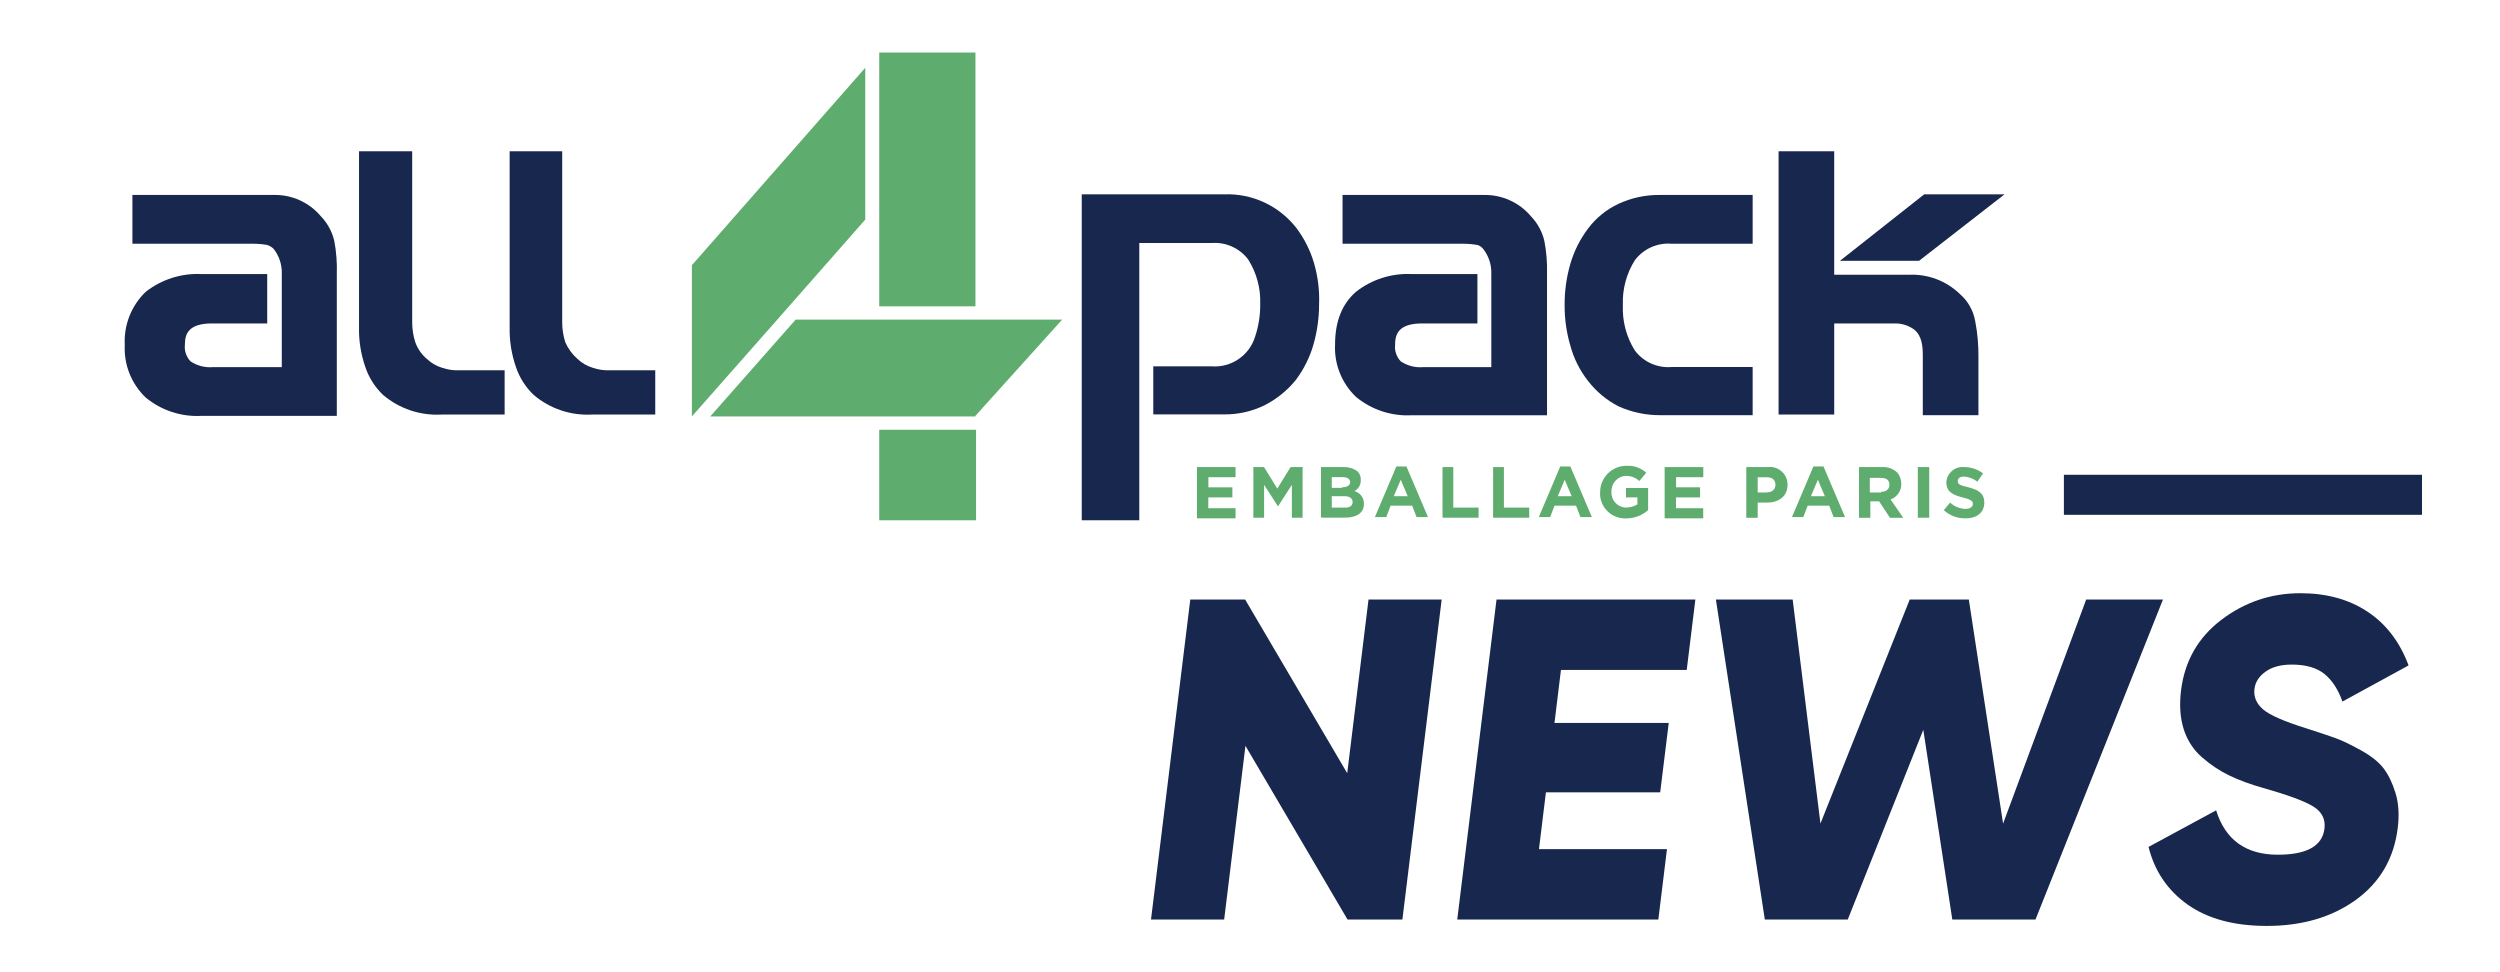
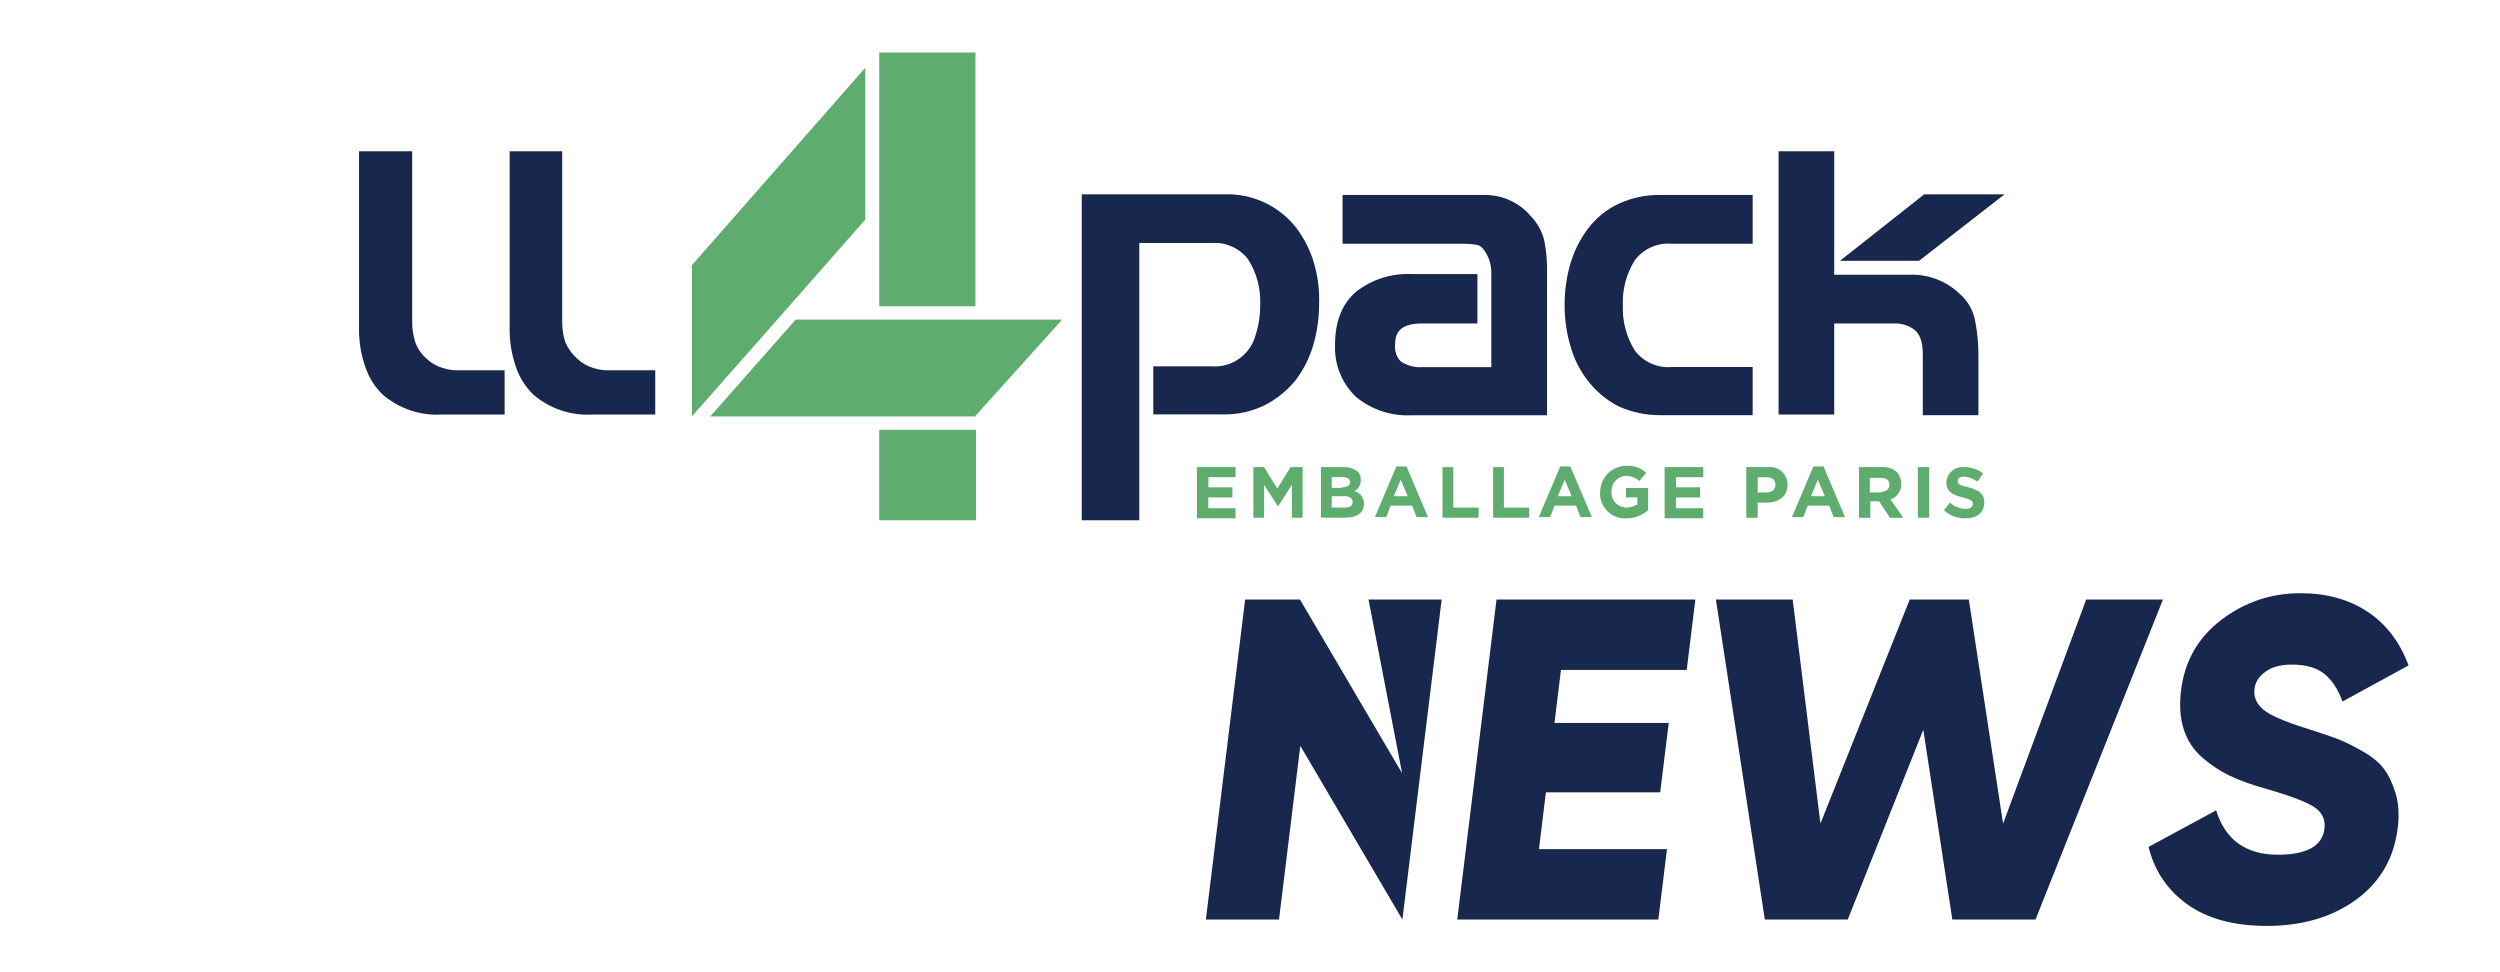
<svg xmlns="http://www.w3.org/2000/svg" version="1.1" id="Layer_1" x="0px" y="0px" viewBox="0 0 324 126" style="enable-background:new 0 0 324 126;" xml:space="preserve">
  <style type="text/css">
	.st0{fill:#18274E;}
	.st1{fill:#5EAD6F;}
	.st2{fill:url(#SVGID_1_);}
</style>
  <g>
-     <path class="st0" d="M177.36,77.7h9.48l-5.09,41.47h-7.11l-13.23-22.51l-2.76,22.51h-9.48l5.09-41.47h7.11l13.23,22.51L177.36,77.7   z" />
+     <path class="st0" d="M177.36,77.7h9.48l-5.09,41.47l-13.23-22.51l-2.76,22.51h-9.48l5.09-41.47h7.11l13.23,22.51L177.36,77.7   z" />
    <path class="st0" d="M199.45,110.05h16.59l-1.12,9.12h-26.06l5.09-41.47h25.77l-1.12,9.12H202.3l-0.84,6.87h14.81l-1.11,9h-14.81   L199.45,110.05z" />
    <path class="st0" d="M228.72,119.17l-6.34-41.47h9.95l3.6,29.03L247.5,77.7h7.66l4.44,29.04l10.77-29.04h9.95l-16.52,41.47h-10.78   l-3.76-24.59l-9.79,24.59H228.72z" />
    <path class="st0" d="M293.78,120c-4.23,0-7.64-0.92-10.24-2.75c-2.6-1.84-4.3-4.33-5.09-7.49l8.76-4.74c1.19,3.83,3.86,5.75,8,5.75   c3.75,0,5.77-1.13,6.04-3.38c0.15-1.22-0.33-2.18-1.45-2.87c-1.12-0.69-3.28-1.49-6.49-2.4c-1.68-0.47-3.13-1.01-4.36-1.6   c-1.23-0.59-2.41-1.37-3.53-2.34c-1.13-0.97-1.92-2.18-2.4-3.64c-0.47-1.46-0.59-3.14-0.36-5.04c0.47-3.83,2.22-6.89,5.24-9.18   c3.03-2.29,6.43-3.44,10.23-3.44c3.4,0,6.3,0.8,8.71,2.4c2.41,1.6,4.18,3.92,5.31,6.96l-8.57,4.68c-0.56-1.58-1.34-2.77-2.34-3.58   c-1.01-0.81-2.42-1.21-4.23-1.21c-1.42,0-2.56,0.31-3.4,0.92c-0.85,0.61-1.32,1.35-1.43,2.22c-0.13,1.03,0.25,1.92,1.12,2.67   c0.87,0.75,2.78,1.58,5.71,2.49c1.6,0.51,2.83,0.93,3.7,1.24c0.87,0.32,1.96,0.84,3.27,1.57c1.31,0.73,2.28,1.5,2.91,2.31   c0.63,0.81,1.15,1.88,1.56,3.2c0.41,1.32,0.51,2.83,0.3,4.53c-0.48,3.95-2.29,7.06-5.41,9.33C302.21,118.87,298.36,120,293.78,120z   " />
  </g>
  <g transform="translate(78.438)">
    <path class="st1" d="M51.34,41.42H24.68L13.61,53.97h34.37v-0.08l11.24-12.47H51.34z" />
    <path class="st1" d="M35.51,6.81V39.7h12.47V6.81H35.51z" />
    <rect x="35.51" y="55.7" class="st1" width="12.55" height="11.73" />
    <path class="st1" d="M11.23,53.97l11.07-12.55l0,0l11.4-12.96V8.78L11.23,34.37v19.52V53.97z" />
    <g transform="translate(69.859 57.165)">
      <path class="st1" d="M6.91,3.37h4.92v1.31H8.31v1.31h3.11v1.31H8.3v1.4h3.53v1.31h-5V3.37H6.91z" />
      <path class="st1" d="M13.96,3.37h1.56l1.72,2.79l1.72-2.79h1.56v6.56h-1.39V5.67l-1.8,2.79l0,0l-1.8-2.79v4.26h-1.39V3.37H13.96z" />
      <path class="st1" d="M22.9,3.37h3.03c0.62-0.01,1.23,0.19,1.72,0.57c0.3,0.3,0.45,0.72,0.41,1.15l0,0    c0.01,0.58-0.31,1.12-0.82,1.39c0.74,0.2,1.24,0.88,1.23,1.64l0,0c0,1.23-0.98,1.8-2.46,1.8H22.9V3.37z M25.61,5.99    c0.66,0,1.07-0.25,1.07-0.66l0,0c0-0.41-0.33-0.66-0.98-0.66H24.3v1.39h1.31L25.61,5.99z M26.02,8.62c0.66,0,0.98-0.25,0.98-0.74    l0,0c0-0.41-0.33-0.74-1.07-0.74H24.3v1.48L26.02,8.62z" />
      <path class="st1" d="M32.67,3.29h1.31l2.79,6.56h-1.48l-0.57-1.48h-2.79l-0.57,1.48h-1.47L32.67,3.29z M34.14,7.14l-0.9-2.13    l-0.9,2.13H34.14z" />
      <path class="st1" d="M38.57,3.37h1.48v5.25h3.28v1.31h-4.68V3.37H38.57z" />
      <path class="st1" d="M45.13,3.37h1.48v5.25h3.28v1.31h-4.68V3.37H45.13z" />
      <path class="st1" d="M53.91,3.29h1.31l2.79,6.56h-1.48l-0.57-1.48h-2.79L52.6,9.85h-1.47L53.91,3.29z M55.39,7.14l-0.9-2.13    l-0.9,2.13H55.39z" />
      <path class="st1" d="M59.08,6.65L59.08,6.65c-0.02-1.89,1.5-3.43,3.38-3.45c0.02,0,0.04,0,0.06,0c0.93-0.05,1.85,0.28,2.54,0.9    l-0.9,1.07c-0.47-0.43-1.09-0.67-1.72-0.66c-1.08,0.03-1.92,0.93-1.89,2.01c0,0.01,0,0.03,0,0.04l0,0    c-0.07,1.06,0.72,1.97,1.78,2.05c0.06,0,0.13,0.01,0.19,0c0.49-0.01,0.97-0.15,1.39-0.41v-0.9h-1.48V6.08h2.87v2.87    c-0.77,0.68-1.76,1.06-2.79,1.07c-1.79,0.11-3.33-1.26-3.44-3.05C59.07,6.86,59.07,6.76,59.08,6.65z" />
      <path class="st1" d="M67.53,3.37h4.92v1.31h-3.53v1.31h3.11v1.31h-3.12v1.4h3.53v1.31h-5V3.37H67.53z" />
      <path class="st1" d="M78.11,3.37h2.71c1.24-0.15,2.38,0.73,2.53,1.98c0.01,0.11,0.02,0.21,0.02,0.32l0,0c0,1.48-1.15,2.3-2.62,2.3    H79.5v1.97h-1.48V3.37L78.11,3.37z M80.65,6.65c0.74,0,1.15-0.41,1.15-0.98l0,0c0-0.66-0.41-0.98-1.15-0.98H79.5v1.97H80.65z" />
      <path class="st1" d="M86.72,3.29h1.31l2.79,6.56h-1.48l-0.57-1.48h-2.79l-0.57,1.48h-1.47L86.72,3.29z M88.2,7.14l-0.9-2.13    l-0.9,2.13H88.2z" />
      <path class="st1" d="M92.62,3.37h3.03c0.69-0.04,1.37,0.2,1.89,0.66c0.37,0.4,0.57,0.93,0.57,1.48l0,0    c0.04,0.92-0.53,1.75-1.39,2.05l1.64,2.38h-1.72l-1.4-2.13H94.1v2.13h-1.47V3.37z M95.5,6.57c0.74,0,1.07-0.41,1.07-0.9l0,0    c0-0.66-0.41-0.9-1.15-0.9h-1.39v1.89h1.48L95.5,6.57z" />
      <path class="st1" d="M100.25,3.37h1.48v6.56h-1.48V3.37z" />
      <path class="st1" d="M103.62,8.95l0.82-0.98c0.53,0.5,1.23,0.79,1.97,0.82c0.57,0,0.98-0.25,0.98-0.66l0,0    c0-0.33-0.25-0.57-1.31-0.82c-1.31-0.33-2.13-0.74-2.13-1.97l0,0c0.06-1.15,1.04-2.03,2.19-1.98c0.04,0,0.07,0,0.11,0.01    c0.89-0.01,1.75,0.28,2.46,0.82l-0.74,1.07c-0.49-0.39-1.09-0.62-1.72-0.66c-0.57,0-0.82,0.25-0.82,0.57l0,0    c0,0.41,0.25,0.57,1.39,0.82c1.31,0.33,2.05,0.82,2.05,1.97l0,0c0,1.31-0.98,2.05-2.38,2.05C105.43,10.05,104.4,9.67,103.62,8.95z    " />
    </g>
  </g>
  <g transform="translate(132.364 13.657)">
    <path class="st0" d="M94.86,40.15H82.8c-1.87,0.01-3.71-0.38-5.41-1.15c-1.54-0.79-2.88-1.91-3.94-3.28   c-1.07-1.36-1.85-2.92-2.3-4.59c-0.5-1.7-0.75-3.47-0.74-5.25c-0.01-1.8,0.24-3.6,0.74-5.33c0.48-1.66,1.26-3.21,2.3-4.59   c1.03-1.37,2.38-2.47,3.94-3.2c1.67-0.77,3.49-1.17,5.33-1.15h12.06v6.32h-10.5c-1.85-0.15-3.64,0.65-4.76,2.13   c-1.1,1.74-1.64,3.77-1.56,5.82c-0.09,2.08,0.45,4.14,1.56,5.9c1.12,1.48,2.91,2.28,4.76,2.13h10.5v6.23L94.86,40.15z" />
    <path class="st0" d="M117.01,11.53l-10.91,8.61h10.25l11.07-8.61H117.01z" />
    <path class="st0" d="M121.6,24.41c-1.76-1.68-4.13-2.57-6.56-2.46h-9.69v-1.81l0,0V5.95h-7.21v34.12h7.21V28.26h7.87   c0.81-0.01,1.61,0.22,2.3,0.66c0.9,0.57,1.31,1.64,1.31,3.36v7.87h7.21v-7.46c0.02-1.57-0.11-3.14-0.41-4.68   c-0.24-1.41-0.96-2.69-2.05-3.61" />
    <path class="st0" d="M37.94,20.47c-0.48-1.66-1.26-3.21-2.3-4.59c-2.24-2.87-5.72-4.49-9.35-4.35H7.83v6.32l0,0v35.92h7.46V17.84   h9.35c1.85-0.15,3.64,0.65,4.76,2.13c1.1,1.74,1.64,3.77,1.56,5.82c0.01,1.42-0.21,2.83-0.66,4.18c-0.75,2.45-3.1,4.05-5.66,3.85   H17.1v6.23h9.1c1.88,0.03,3.73-0.39,5.41-1.23c1.52-0.79,2.86-1.88,3.94-3.2c1.04-1.38,1.82-2.93,2.3-4.59   c0.49-1.71,0.74-3.47,0.74-5.25C38.66,24,38.44,22.2,37.94,20.47" />
    <path class="st0" d="M67.79,17.6c-0.27-1.2-0.87-2.31-1.72-3.2c-1.52-1.82-3.78-2.84-6.15-2.79H41.63v6.32h15.58   c0.63,0,1.26,0.05,1.89,0.16c0.29,0.08,0.55,0.26,0.74,0.49c0.72,0.91,1.1,2.04,1.07,3.2l0,0v12.14h-8.78   c-1.04,0.1-2.08-0.16-2.95-0.74c-0.55-0.57-0.82-1.35-0.74-2.13c0-1.39,0.41-2.79,3.53-2.79h7.14v-6.4h-8.53   c-2.6-0.12-5.16,0.69-7.21,2.3c-1.8,1.56-2.71,3.85-2.71,6.81c-0.13,2.56,0.86,5.04,2.71,6.81c2.02,1.67,4.6,2.52,7.21,2.38h17.55   V21.86C68.17,20.43,68.06,19,67.79,17.6" />
  </g>
  <g transform="translate(0 13.657)">
    <path class="st0" d="M66.05,5.95v22.88c-0.03,1.73,0.25,3.45,0.82,5.09c0.46,1.37,1.25,2.61,2.3,3.61c2.1,1.78,4.8,2.69,7.55,2.54   h8.2v-5.74h-5.82c-0.78,0.04-1.56-0.07-2.3-0.33c-0.74-0.22-1.41-0.62-1.97-1.15c-0.67-0.59-1.2-1.32-1.56-2.13   c-0.28-0.85-0.41-1.73-0.41-2.62V5.95H66.05z" />
    <path class="st0" d="M46.53,5.95v22.88c-0.03,1.73,0.25,3.45,0.82,5.09c0.46,1.37,1.25,2.61,2.3,3.61c2.1,1.78,4.8,2.69,7.55,2.54   h8.2v-5.74h-5.82c-0.78,0.04-1.56-0.07-2.3-0.33c-0.74-0.22-1.41-0.62-1.97-1.15c-0.67-0.57-1.18-1.3-1.48-2.13   c-0.28-0.85-0.41-1.73-0.41-2.62V5.95H46.53z" />
-     <path class="st0" d="M43.33,17.6c-0.27-1.2-0.87-2.31-1.72-3.2c-1.52-1.82-3.78-2.85-6.15-2.79H17.16v6.32h15.58   c0.63,0,1.26,0.05,1.89,0.16c0.31,0.1,0.59,0.27,0.82,0.49c0.72,0.91,1.1,2.04,1.07,3.2l0,0v12.14h-8.86   c-1.04,0.1-2.08-0.16-2.96-0.74c-0.55-0.57-0.82-1.35-0.74-2.13c0-1.39,0.41-2.79,3.53-2.79h7.14v-6.4h-8.53   c-2.6-0.12-5.16,0.69-7.21,2.3c-1.87,1.79-2.86,4.31-2.72,6.89c-0.13,2.56,0.86,5.04,2.71,6.81c2.02,1.67,4.6,2.52,7.21,2.38h17.56   V21.86C43.7,20.43,43.59,19,43.33,17.6" />
  </g>
  <linearGradient id="SVGID_1_" gradientUnits="userSpaceOnUse" x1="2163.453" y1="-651.454" x2="2209.856" y2="-651.454" gradientTransform="matrix(-1 0 0 -1 2477.338 -587.327)">
    <stop offset="0" style="stop-color:#18274E" />
    <stop offset="1" style="stop-color:#18274E" />
  </linearGradient>
-   <polygon class="st2" points="267.48,61.53 313.89,61.53 313.89,66.72 267.48,66.72 " />
</svg>